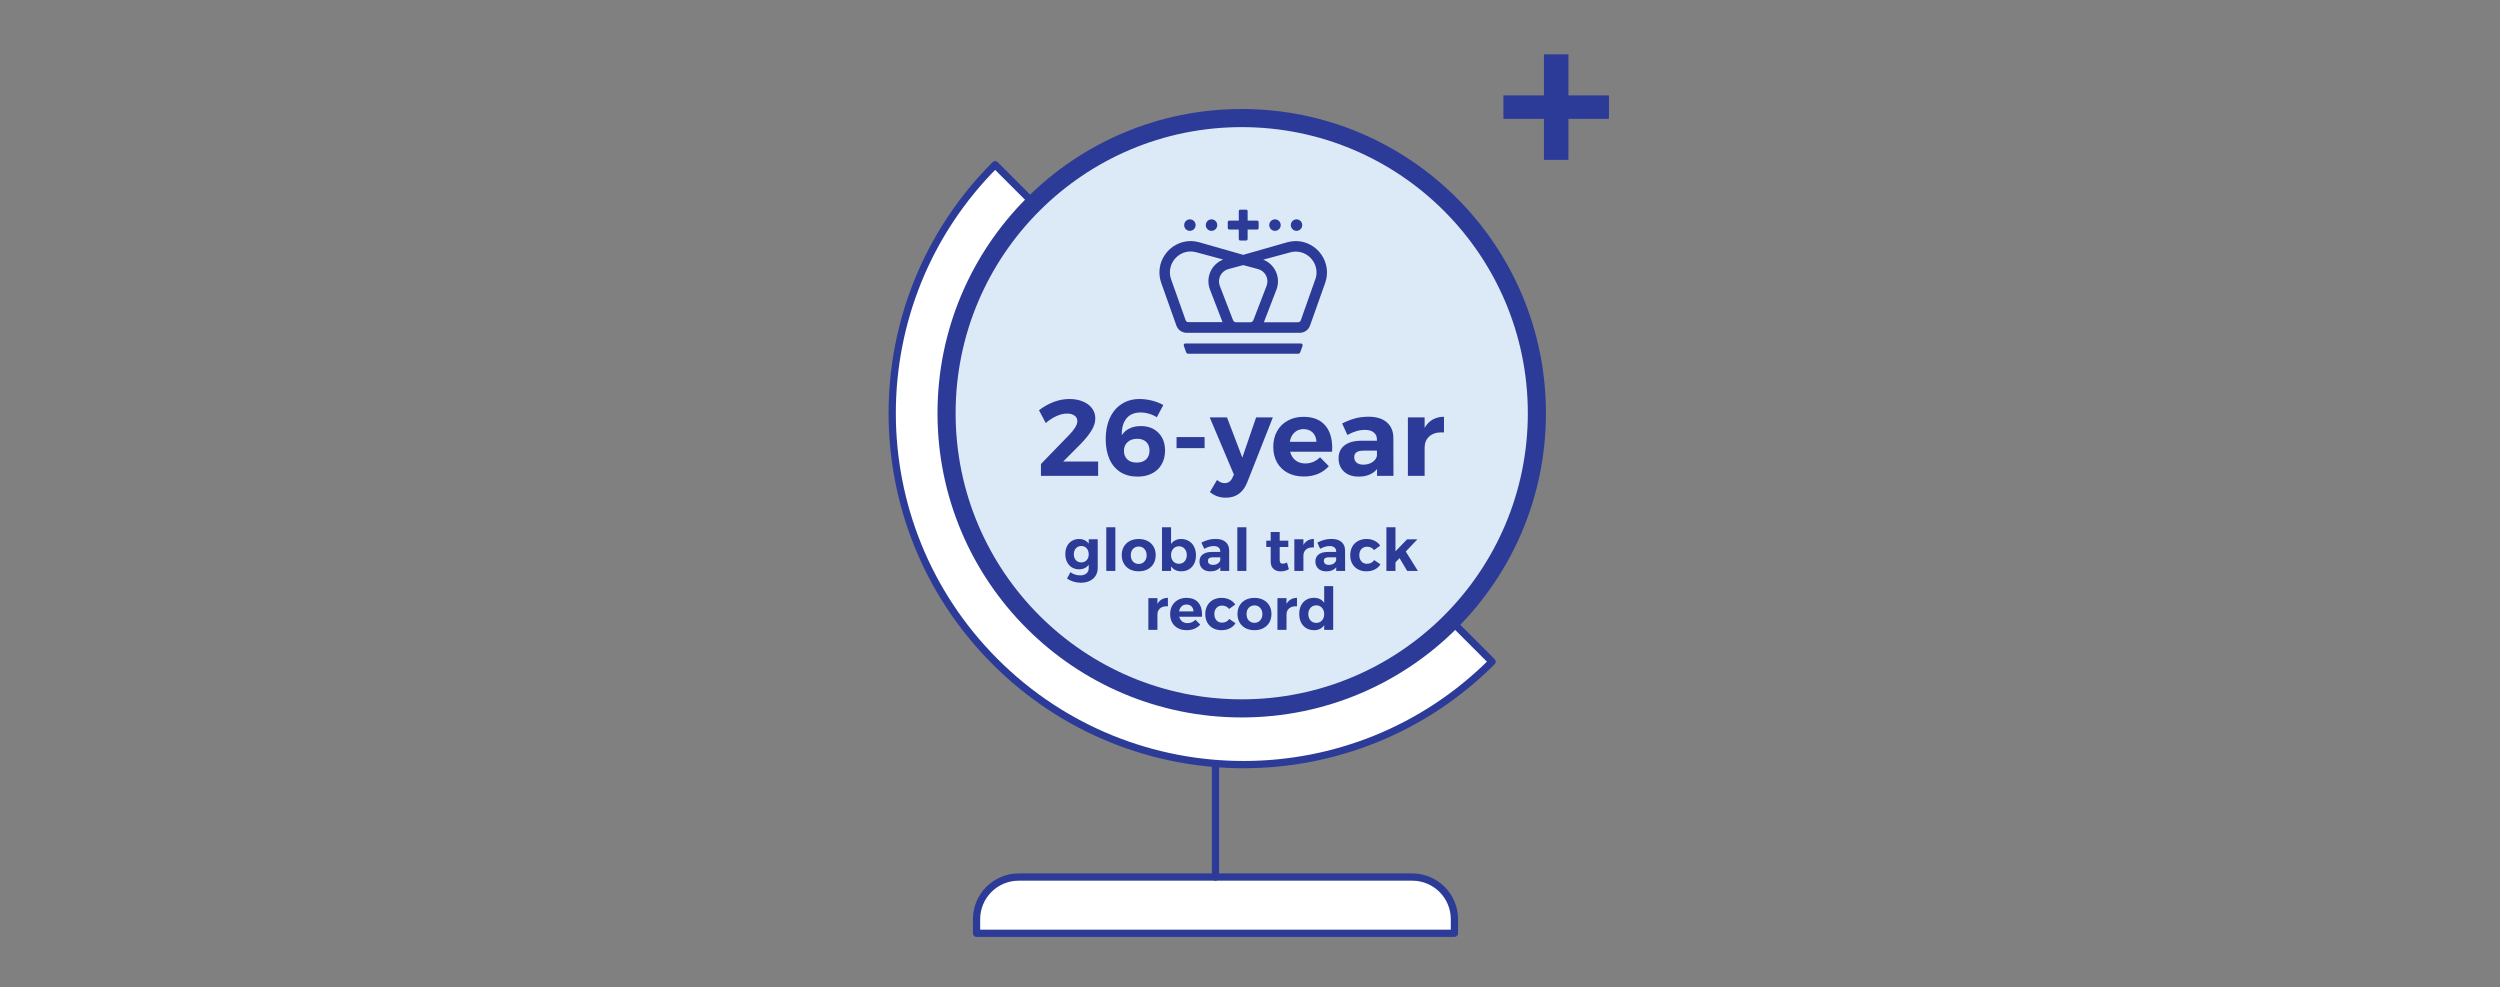
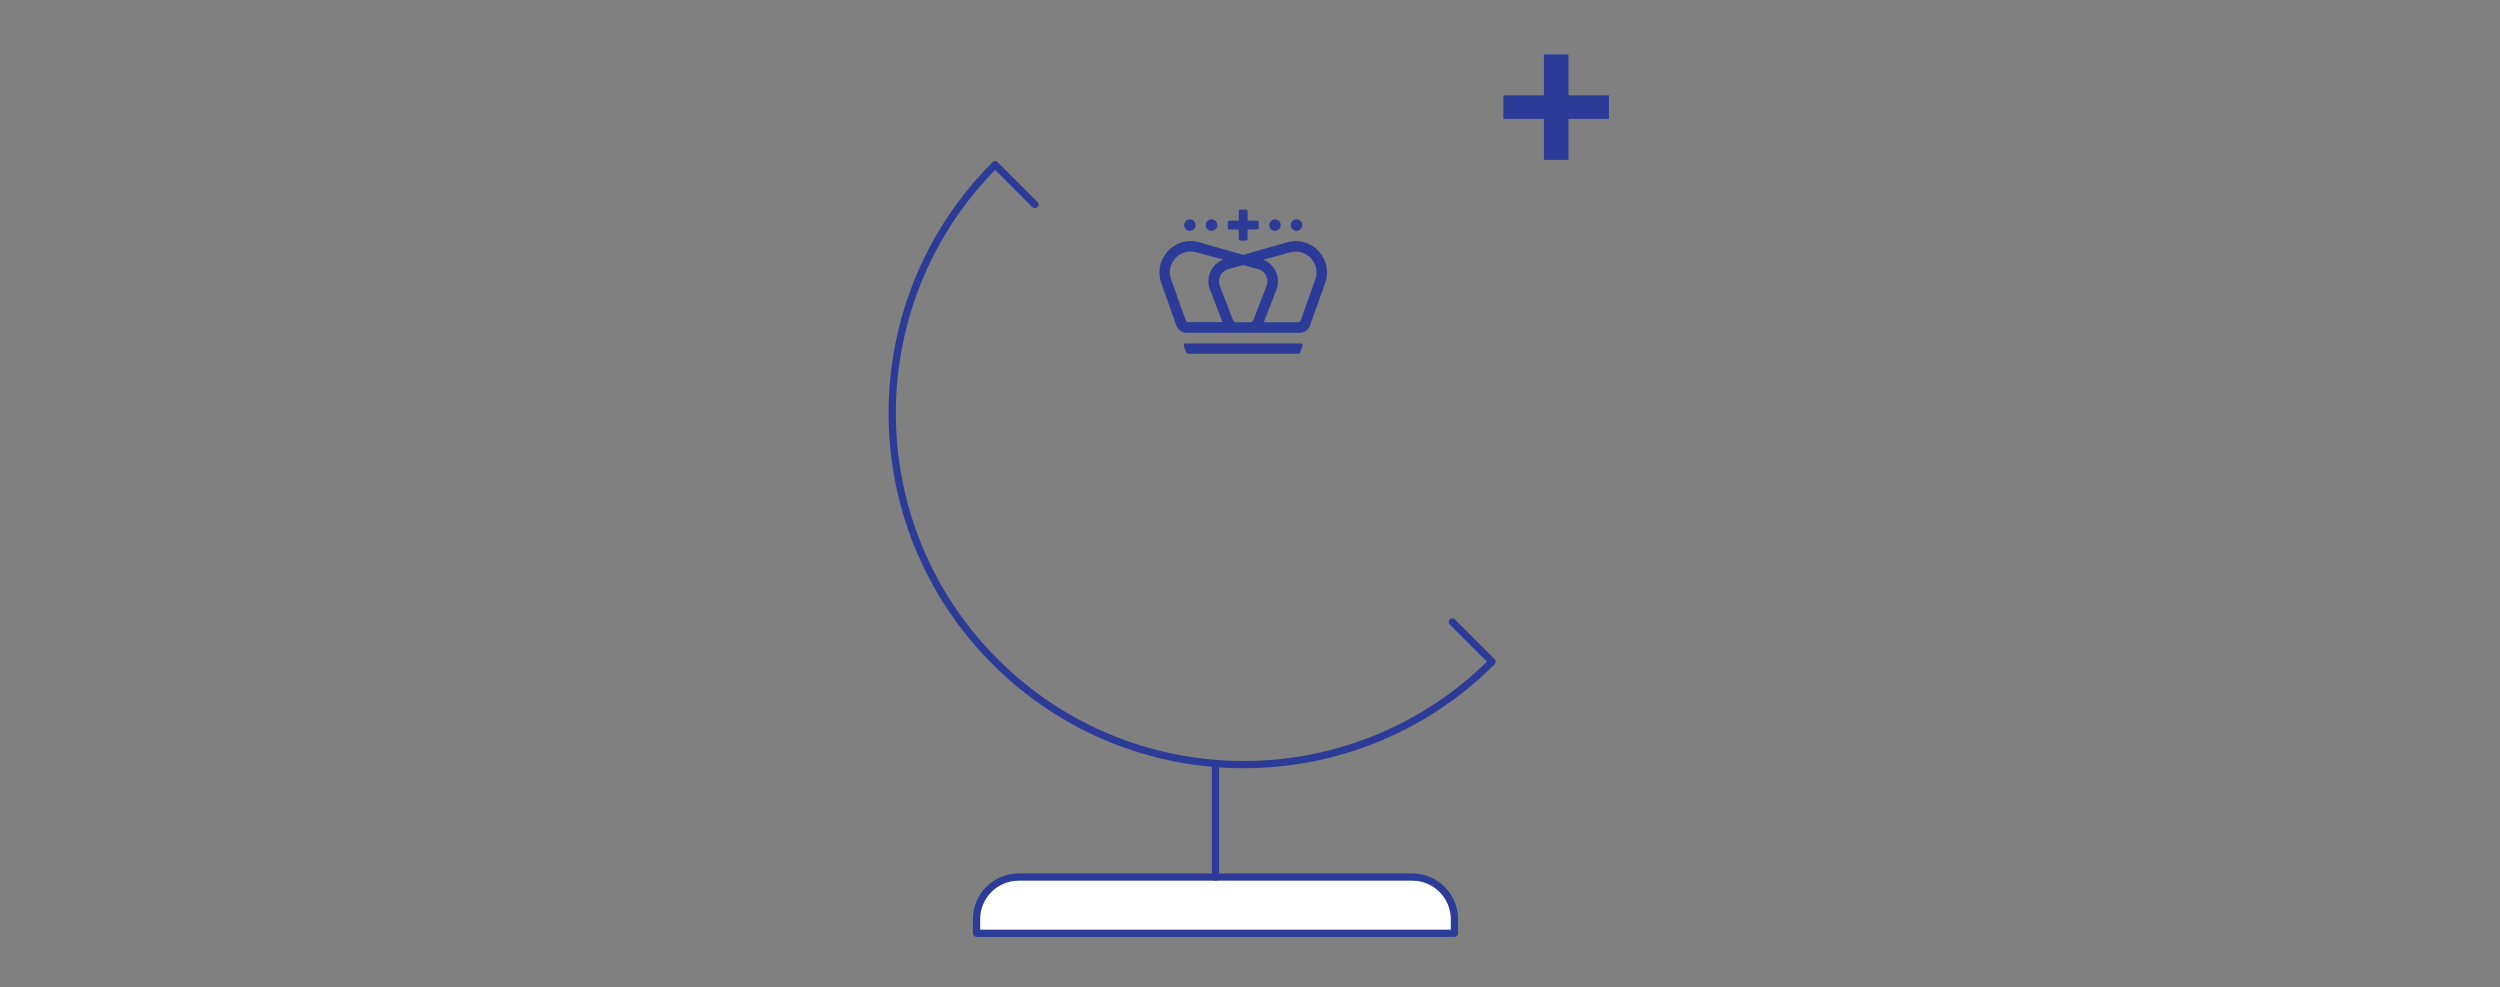
<svg xmlns="http://www.w3.org/2000/svg" width="552" height="218" viewBox="0 0 552 218" fill="none">
  <rect x="0" y="0" width="552" height="218" fill="#808080" stroke="none" />
  <path d="M224.931 193.654H311.827C316.969 193.654 321.137 197.823 321.137 202.965V206.068H215.62V202.965C215.62 197.823 219.789 193.654 224.931 193.654Z" fill="white" stroke="#2C3B97" stroke-width="1.6" stroke-miterlimit="10" stroke-linecap="round" stroke-linejoin="round" />
  <path d="M268.379 168.825L268.38 193.654" stroke="#2C3B97" stroke-width="1.6" stroke-miterlimit="10" stroke-linecap="round" stroke-linejoin="round" />
-   <path d="M228.502 45.155L219.725 36.377C189.425 66.677 189.425 115.802 219.725 146.101C250.024 176.4 299.148 176.4 329.447 146.101L320.67 137.323" fill="white" />
  <path d="M228.502 45.155L219.725 36.377C189.425 66.677 189.425 115.802 219.725 146.101C250.024 176.4 299.148 176.4 329.447 146.101L320.67 137.323" stroke="#2C3B97" stroke-width="1.6" stroke-miterlimit="10" stroke-linecap="round" stroke-linejoin="round" />
-   <path d="M274.172 156.413C310.166 156.413 339.344 127.234 339.344 91.24C339.344 55.247 310.166 26.068 274.172 26.068C238.179 26.068 209 55.247 209 91.24C209 127.234 238.178 156.413 274.172 156.413Z" fill="#DCE9F7" stroke="#2C3B97" stroke-width="4" stroke-miterlimit="10" stroke-linecap="round" stroke-linejoin="round" />
  <path d="M271.409 50.678H273.518V52.781C273.518 52.867 273.552 52.949 273.612 53.009C273.673 53.07 273.754 53.104 273.84 53.104H275.156C275.24 53.103 275.322 53.069 275.381 53.009C275.441 52.948 275.475 52.866 275.475 52.781V50.678H277.588C277.673 50.678 277.755 50.643 277.814 50.583C277.874 50.522 277.908 50.44 277.908 50.355V49.037C277.908 48.952 277.874 48.87 277.814 48.81C277.754 48.75 277.673 48.716 277.588 48.716H275.48V46.611C275.48 46.526 275.446 46.444 275.386 46.384C275.327 46.323 275.245 46.289 275.161 46.288H273.845C273.759 46.288 273.678 46.322 273.617 46.383C273.557 46.443 273.523 46.526 273.523 46.611V48.716H271.409C271.325 48.716 271.243 48.75 271.184 48.81C271.124 48.87 271.09 48.952 271.09 49.037V50.355C271.09 50.44 271.124 50.522 271.183 50.583C271.243 50.643 271.324 50.678 271.409 50.678ZM281.521 50.977C281.772 50.976 282.016 50.9 282.224 50.76C282.432 50.62 282.594 50.42 282.69 50.188C282.785 49.955 282.81 49.699 282.761 49.452C282.712 49.205 282.592 48.978 282.415 48.8C282.238 48.621 282.012 48.5 281.767 48.45C281.521 48.401 281.266 48.425 281.035 48.521C280.803 48.616 280.604 48.779 280.464 48.987C280.324 49.196 280.249 49.442 280.247 49.694C280.247 49.862 280.279 50.029 280.343 50.185C280.407 50.341 280.5 50.482 280.619 50.602C280.737 50.721 280.878 50.815 281.033 50.88C281.188 50.944 281.354 50.977 281.521 50.977ZM262.729 50.977C262.98 50.977 263.225 50.902 263.434 50.762C263.642 50.622 263.805 50.422 263.901 50.189C263.997 49.956 264.022 49.7 263.973 49.452C263.924 49.205 263.803 48.977 263.626 48.799C263.448 48.62 263.222 48.499 262.976 48.45C262.73 48.401 262.475 48.426 262.243 48.522C262.011 48.619 261.813 48.782 261.673 48.992C261.534 49.202 261.459 49.449 261.459 49.701C261.459 50.039 261.593 50.364 261.831 50.603C262.069 50.843 262.392 50.977 262.729 50.977ZM267.503 50.977C267.754 50.977 268 50.902 268.209 50.762C268.417 50.622 268.58 50.422 268.676 50.189C268.772 49.956 268.797 49.7 268.748 49.452C268.699 49.205 268.578 48.977 268.401 48.799C268.223 48.62 267.997 48.499 267.751 48.45C267.505 48.401 267.25 48.426 267.018 48.522C266.786 48.619 266.588 48.782 266.448 48.992C266.309 49.202 266.234 49.449 266.234 49.701C266.234 50.039 266.368 50.364 266.606 50.603C266.844 50.843 267.167 50.977 267.503 50.977ZM286.279 50.977C286.592 50.973 286.892 50.854 287.123 50.641C287.353 50.429 287.497 50.138 287.528 49.825C287.558 49.512 287.473 49.199 287.288 48.946C287.102 48.693 286.831 48.517 286.525 48.452C286.339 48.415 286.148 48.42 285.965 48.465C285.782 48.511 285.611 48.597 285.464 48.716C285.262 48.884 285.116 49.11 285.047 49.364C284.978 49.619 284.989 49.888 285.078 50.136C285.167 50.383 285.331 50.597 285.546 50.748C285.761 50.899 286.017 50.978 286.279 50.977ZM287.185 75.832H261.742C261.681 75.827 261.62 75.838 261.564 75.864C261.509 75.889 261.461 75.928 261.425 75.978C261.389 76.028 261.366 76.086 261.359 76.147C261.351 76.207 261.36 76.269 261.383 76.326L261.874 77.723C262.034 78.135 262.233 78.113 262.611 78.105H286.385C286.758 78.105 286.957 78.135 287.121 77.723L287.612 76.326C287.693 76.079 287.489 75.832 287.178 75.832H287.185ZM291.737 56.189C291.104 55.279 290.263 54.536 289.285 54.02C288.308 53.505 287.221 53.233 286.117 53.227C285.501 53.229 284.888 53.312 284.293 53.474L274.5 56.27L264.705 53.472C264.111 53.31 263.499 53.227 262.883 53.225C261.779 53.231 260.692 53.502 259.714 54.018C258.735 54.533 257.894 55.277 257.261 56.186C256.621 57.091 256.209 58.139 256.061 59.24C255.913 60.341 256.035 61.461 256.414 62.504L259.743 71.882C259.911 72.35 260.218 72.756 260.623 73.043C261.028 73.33 261.511 73.484 262.007 73.486H286.991C287.487 73.485 287.97 73.33 288.375 73.043C288.78 72.756 289.087 72.35 289.255 71.882L292.586 62.504C292.966 61.461 293.087 60.34 292.939 59.239C292.791 58.139 292.378 57.091 291.737 56.186V56.189ZM262.375 71.126C262.248 71.127 262.123 71.088 262.019 71.016C261.914 70.943 261.835 70.839 261.791 70.719L258.587 61.694C258.335 61.002 258.254 60.258 258.352 59.527C258.449 58.797 258.722 58.1 259.147 57.499C259.565 56.895 260.122 56.4 260.771 56.056C261.419 55.712 262.14 55.53 262.873 55.525C263.288 55.526 263.701 55.581 264.101 55.69L270.081 57.304C269.456 57.547 268.885 57.91 268.399 58.375C267.914 58.839 267.525 59.395 267.254 60.011C266.983 60.627 266.835 61.291 266.819 61.964C266.804 62.637 266.92 63.307 267.162 63.935L269.936 71.129L262.375 71.126ZM276.756 70.67C276.701 70.814 276.603 70.938 276.477 71.026C276.35 71.114 276.201 71.162 276.047 71.163H272.951C272.797 71.162 272.648 71.115 272.521 71.027C272.395 70.939 272.299 70.814 272.244 70.67L269.335 63.123C269.195 62.758 269.133 62.367 269.153 61.976C269.173 61.585 269.274 61.203 269.45 60.854C269.627 60.505 269.874 60.197 270.177 59.95C270.479 59.703 270.829 59.523 271.206 59.422L274.5 58.533L277.792 59.417C278.169 59.518 278.519 59.698 278.822 59.945C279.124 60.191 279.372 60.499 279.548 60.849C279.724 61.198 279.825 61.58 279.845 61.971C279.864 62.362 279.801 62.753 279.66 63.118L276.756 70.67ZM290.401 61.722L287.21 70.739C287.165 70.86 287.086 70.965 286.981 71.039C286.876 71.113 286.751 71.153 286.623 71.153H279.064L281.833 63.96C282.075 63.333 282.192 62.663 282.176 61.991C282.161 61.318 282.014 60.655 281.743 60.039C281.473 59.424 281.084 58.868 280.6 58.403C280.116 57.939 279.546 57.574 278.922 57.331L284.902 55.718C285.302 55.609 285.715 55.553 286.129 55.552C286.862 55.558 287.583 55.74 288.231 56.083C288.879 56.427 289.435 56.922 289.854 57.526C290.279 58.127 290.553 58.823 290.65 59.554C290.748 60.285 290.666 61.029 290.413 61.722H290.401Z" fill="#2C3B97" />
-   <path d="M242.466 101.9V105.068H229.842V102.452L236.058 96.044C236.618 95.484 237.058 94.94 237.378 94.412C237.714 93.868 237.882 93.396 237.882 92.996C237.882 92.468 237.674 92.06 237.258 91.772C236.858 91.468 236.298 91.316 235.578 91.316C234.858 91.316 234.09 91.5 233.274 91.868C232.458 92.236 231.666 92.748 230.898 93.404L229.41 90.572C231.618 88.924 233.858 88.1 236.13 88.1C237.25 88.1 238.242 88.284 239.106 88.652C239.97 89.004 240.642 89.508 241.122 90.164C241.602 90.804 241.842 91.556 241.842 92.42C241.842 93.268 241.562 94.148 241.002 95.06C240.442 95.972 239.65 96.956 238.626 98.012L234.762 101.9H242.466ZM255.418 92.132C254.922 91.796 254.362 91.54 253.738 91.364C253.13 91.172 252.506 91.076 251.866 91.076C250.458 91.076 249.402 91.524 248.698 92.42C247.994 93.3 247.658 94.524 247.69 96.092C248.122 95.436 248.69 94.94 249.394 94.604C250.098 94.252 250.922 94.076 251.866 94.076C253.514 94.076 254.818 94.572 255.778 95.564C256.754 96.54 257.242 97.852 257.242 99.5C257.242 100.668 256.986 101.684 256.474 102.548C255.978 103.412 255.274 104.076 254.362 104.54C253.45 105.004 252.386 105.236 251.17 105.236C249.714 105.236 248.458 104.908 247.402 104.252C246.346 103.58 245.538 102.628 244.978 101.396C244.418 100.148 244.138 98.668 244.138 96.956C244.138 95.18 244.442 93.628 245.05 92.3C245.674 90.956 246.546 89.924 247.666 89.204C248.802 88.468 250.122 88.1 251.626 88.1C252.522 88.1 253.442 88.22 254.386 88.46C255.346 88.7 256.17 89.028 256.858 89.444L255.418 92.132ZM251.098 96.884C250.186 96.884 249.466 97.14 248.938 97.652C248.41 98.148 248.154 98.78 248.17 99.548C248.154 100.268 248.386 100.884 248.866 101.396C249.362 101.892 250.074 102.14 251.002 102.14C251.866 102.14 252.546 101.908 253.042 101.444C253.554 100.98 253.81 100.324 253.81 99.476C253.81 98.676 253.57 98.044 253.09 97.58C252.61 97.116 251.946 96.884 251.098 96.884ZM259.782 96.5H265.974V98.948H259.782V96.5ZM275.384 106.508C274.488 108.764 272.912 109.892 270.656 109.892C269.968 109.892 269.344 109.788 268.784 109.58C268.224 109.388 267.68 109.076 267.152 108.644L268.712 105.98C269.272 106.444 269.832 106.676 270.392 106.676C271.176 106.676 271.744 106.292 272.096 105.524L272.456 104.804L267.104 92.156H270.92L274.304 101.036L277.352 92.156H281.048L275.384 106.508ZM287.789 92.036C289.869 92.036 291.445 92.636 292.517 93.836C293.605 95.036 294.149 96.708 294.149 98.852C294.149 99.236 294.141 99.532 294.125 99.74H284.861C285.069 100.556 285.469 101.196 286.061 101.66C286.653 102.108 287.365 102.332 288.197 102.332C288.805 102.332 289.389 102.22 289.949 101.996C290.509 101.756 291.013 101.412 291.461 100.964L293.405 102.932C292.749 103.668 291.949 104.236 291.005 104.636C290.077 105.02 289.037 105.212 287.885 105.212C286.525 105.212 285.333 104.94 284.309 104.396C283.301 103.852 282.517 103.084 281.957 102.092C281.413 101.1 281.141 99.956 281.141 98.66C281.141 97.348 281.421 96.196 281.981 95.204C282.541 94.196 283.325 93.42 284.333 92.876C285.341 92.316 286.493 92.036 287.789 92.036ZM290.669 97.556C290.637 96.708 290.365 96.028 289.853 95.516C289.341 95.004 288.661 94.748 287.813 94.748C287.013 94.748 286.341 95.004 285.797 95.516C285.269 96.012 284.933 96.692 284.789 97.556H290.669ZM304.053 105.068V103.556C303.621 104.1 303.061 104.516 302.373 104.804C301.685 105.092 300.893 105.236 299.997 105.236C298.637 105.236 297.557 104.868 296.757 104.132C295.957 103.38 295.557 102.404 295.557 101.204C295.557 99.988 295.981 99.044 296.829 98.372C297.693 97.684 298.909 97.332 300.477 97.316H304.029V97.076C304.029 96.388 303.797 95.86 303.333 95.492C302.885 95.108 302.221 94.916 301.341 94.916C300.141 94.916 298.861 95.292 297.501 96.044L296.349 93.5C297.373 92.988 298.333 92.612 299.229 92.372C300.125 92.132 301.109 92.012 302.181 92.012C303.909 92.012 305.245 92.42 306.189 93.236C307.149 94.052 307.637 95.188 307.653 96.644L307.677 105.068H304.053ZM301.029 102.596C301.797 102.596 302.461 102.412 303.021 102.044C303.581 101.676 303.917 101.212 304.029 100.652V99.5H301.125C300.405 99.5 299.869 99.62 299.517 99.86C299.181 100.084 299.013 100.452 299.013 100.964C299.013 101.46 299.189 101.86 299.541 102.164C299.909 102.452 300.405 102.596 301.029 102.596ZM314.558 94.484C315.006 93.684 315.59 93.076 316.31 92.66C317.03 92.244 317.87 92.028 318.83 92.012V95.492C318.702 95.476 318.51 95.468 318.254 95.468C317.118 95.468 316.214 95.78 315.542 96.404C314.886 97.012 314.558 97.828 314.558 98.852V105.068H310.862V92.156H314.558V94.484Z" fill="#2C3B97" />
-   <path d="M242.374 119.074V125.418C242.374 126.077 242.218 126.649 241.906 127.134C241.594 127.628 241.157 128.005 240.593 128.265C240.03 128.534 239.38 128.668 238.643 128.668C238.071 128.668 237.525 128.586 237.005 128.421C236.494 128.256 236.026 128.031 235.601 127.745L236.342 126.341C237.001 126.809 237.725 127.043 238.513 127.043C239.085 127.043 239.54 126.9 239.878 126.614C240.216 126.337 240.385 125.96 240.385 125.483V124.69C240.151 125.019 239.857 125.271 239.501 125.444C239.146 125.617 238.739 125.704 238.279 125.704C237.681 125.704 237.148 125.565 236.68 125.288C236.221 125.002 235.861 124.603 235.601 124.092C235.35 123.581 235.224 122.991 235.224 122.324C235.224 121.665 235.35 121.089 235.601 120.595C235.861 120.092 236.221 119.702 236.68 119.425C237.148 119.148 237.681 119.009 238.279 119.009C238.73 119.009 239.133 119.1 239.488 119.282C239.844 119.455 240.143 119.702 240.385 120.023V119.074H242.374ZM238.747 124.183C239.233 124.183 239.627 124.018 239.93 123.689C240.234 123.351 240.385 122.913 240.385 122.376C240.385 121.839 240.234 121.401 239.93 121.063C239.627 120.725 239.233 120.556 238.747 120.556C238.262 120.556 237.868 120.725 237.564 121.063C237.261 121.401 237.105 121.839 237.096 122.376C237.105 122.913 237.257 123.351 237.551 123.689C237.855 124.018 238.253 124.183 238.747 124.183ZM244.266 116.422H246.268V126.068H244.266V116.422ZM251.435 119.009C252.172 119.009 252.822 119.156 253.385 119.451C253.957 119.746 254.399 120.162 254.711 120.699C255.023 121.236 255.179 121.86 255.179 122.571C255.179 123.273 255.023 123.897 254.711 124.443C254.399 124.98 253.957 125.401 253.385 125.704C252.822 125.999 252.172 126.146 251.435 126.146C250.69 126.146 250.031 125.999 249.459 125.704C248.896 125.401 248.458 124.98 248.146 124.443C247.834 123.897 247.678 123.273 247.678 122.571C247.678 121.86 247.834 121.236 248.146 120.699C248.458 120.162 248.896 119.746 249.459 119.451C250.031 119.156 250.69 119.009 251.435 119.009ZM251.435 120.673C250.915 120.673 250.491 120.851 250.161 121.206C249.841 121.561 249.68 122.025 249.68 122.597C249.68 123.169 249.841 123.633 250.161 123.988C250.491 124.343 250.915 124.521 251.435 124.521C251.947 124.521 252.363 124.343 252.683 123.988C253.013 123.633 253.177 123.169 253.177 122.597C253.177 122.025 253.013 121.561 252.683 121.206C252.363 120.851 251.947 120.673 251.435 120.673ZM260.78 119.009C261.43 119.009 262.002 119.161 262.496 119.464C262.999 119.759 263.384 120.179 263.653 120.725C263.93 121.271 264.069 121.899 264.069 122.61C264.069 123.312 263.935 123.932 263.666 124.469C263.397 124.998 263.016 125.409 262.522 125.704C262.037 125.999 261.469 126.146 260.819 126.146C260.334 126.146 259.9 126.055 259.519 125.873C259.146 125.682 258.83 125.409 258.57 125.054V126.068H256.568V116.422H258.57V120.101C258.821 119.746 259.133 119.477 259.506 119.295C259.887 119.104 260.312 119.009 260.78 119.009ZM260.312 124.482C260.823 124.482 261.239 124.304 261.56 123.949C261.881 123.585 262.041 123.117 262.041 122.545C262.041 121.982 261.881 121.522 261.56 121.167C261.239 120.803 260.823 120.621 260.312 120.621C259.801 120.621 259.38 120.803 259.051 121.167C258.73 121.522 258.57 121.982 258.57 122.545C258.57 123.126 258.73 123.594 259.051 123.949C259.38 124.304 259.801 124.482 260.312 124.482ZM269.446 126.068V125.249C269.212 125.544 268.908 125.769 268.536 125.925C268.163 126.081 267.734 126.159 267.249 126.159C266.512 126.159 265.927 125.96 265.494 125.561C265.06 125.154 264.844 124.625 264.844 123.975C264.844 123.316 265.073 122.805 265.533 122.441C266.001 122.068 266.659 121.878 267.509 121.869H269.433V121.739C269.433 121.366 269.307 121.08 269.056 120.881C268.813 120.673 268.453 120.569 267.977 120.569C267.327 120.569 266.633 120.773 265.897 121.18L265.273 119.802C265.827 119.525 266.347 119.321 266.833 119.191C267.318 119.061 267.851 118.996 268.432 118.996C269.368 118.996 270.091 119.217 270.603 119.659C271.123 120.101 271.387 120.716 271.396 121.505L271.409 126.068H269.446ZM267.808 124.729C268.224 124.729 268.583 124.629 268.887 124.43C269.19 124.231 269.372 123.979 269.433 123.676V123.052H267.86C267.47 123.052 267.179 123.117 266.989 123.247C266.807 123.368 266.716 123.568 266.716 123.845C266.716 124.114 266.811 124.33 267.002 124.495C267.201 124.651 267.47 124.729 267.808 124.729ZM273.199 116.422H275.201V126.068H273.199V116.422ZM284.585 125.678C284.325 125.834 284.035 125.955 283.714 126.042C283.402 126.12 283.086 126.159 282.765 126.159C282.115 126.159 281.586 125.973 281.179 125.6C280.772 125.227 280.568 124.694 280.568 124.001V120.764H279.593V119.386H280.568V117.462H282.557V119.386H284.455V120.777H282.557V123.663C282.557 124.2 282.769 124.469 283.194 124.469C283.489 124.469 283.814 124.382 284.169 124.209L284.585 125.678ZM287.793 120.335C288.036 119.902 288.352 119.572 288.742 119.347C289.132 119.122 289.587 119.005 290.107 118.996V120.881C290.038 120.872 289.934 120.868 289.795 120.868C289.18 120.868 288.69 121.037 288.326 121.375C287.971 121.704 287.793 122.146 287.793 122.701V126.068H285.791V119.074H287.793V120.335ZM295.039 126.068V125.249C294.805 125.544 294.502 125.769 294.129 125.925C293.757 126.081 293.328 126.159 292.842 126.159C292.106 126.159 291.521 125.96 291.087 125.561C290.654 125.154 290.437 124.625 290.437 123.975C290.437 123.316 290.667 122.805 291.126 122.441C291.594 122.068 292.253 121.878 293.102 121.869H295.026V121.739C295.026 121.366 294.901 121.08 294.649 120.881C294.407 120.673 294.047 120.569 293.57 120.569C292.92 120.569 292.227 120.773 291.49 121.18L290.866 119.802C291.421 119.525 291.941 119.321 292.426 119.191C292.912 119.061 293.445 118.996 294.025 118.996C294.961 118.996 295.685 119.217 296.196 119.659C296.716 120.101 296.981 120.716 296.989 121.505L297.002 126.068H295.039ZM293.401 124.729C293.817 124.729 294.177 124.629 294.48 124.43C294.784 124.231 294.966 123.979 295.026 123.676V123.052H293.453C293.063 123.052 292.773 123.117 292.582 123.247C292.4 123.368 292.309 123.568 292.309 123.845C292.309 124.114 292.405 124.33 292.595 124.495C292.795 124.651 293.063 124.729 293.401 124.729ZM303.395 121.453C302.996 120.959 302.476 120.712 301.835 120.712C301.332 120.712 300.92 120.885 300.6 121.232C300.288 121.57 300.132 122.021 300.132 122.584C300.132 123.147 300.288 123.607 300.6 123.962C300.912 124.309 301.31 124.482 301.796 124.482C302.524 124.482 303.065 124.209 303.421 123.663L304.799 124.599C304.504 125.093 304.088 125.474 303.551 125.743C303.022 126.012 302.402 126.146 301.692 126.146C300.99 126.146 300.37 125.999 299.833 125.704C299.295 125.409 298.875 124.993 298.572 124.456C298.277 123.919 298.13 123.299 298.13 122.597C298.13 121.886 298.277 121.262 298.572 120.725C298.875 120.179 299.295 119.759 299.833 119.464C300.379 119.161 301.007 119.009 301.718 119.009C302.385 119.009 302.979 119.139 303.499 119.399C304.019 119.65 304.435 120.01 304.747 120.478L303.395 121.453ZM310.707 126.068L309.017 123.221L308.12 124.17V126.068H306.118V116.422H308.12V121.726L310.681 119.087H312.956L310.395 121.778L313.073 126.068H310.707ZM255.56 133.335C255.802 132.902 256.119 132.572 256.509 132.347C256.899 132.122 257.354 132.005 257.874 131.996V133.881C257.804 133.872 257.7 133.868 257.562 133.868C256.946 133.868 256.457 134.037 256.093 134.375C255.737 134.704 255.56 135.146 255.56 135.701V139.068H253.558V132.074H255.56V133.335ZM261.969 132.009C263.096 132.009 263.949 132.334 264.53 132.984C265.119 133.634 265.414 134.54 265.414 135.701C265.414 135.909 265.41 136.069 265.401 136.182H260.383C260.496 136.624 260.712 136.971 261.033 137.222C261.354 137.465 261.739 137.586 262.19 137.586C262.519 137.586 262.836 137.525 263.139 137.404C263.442 137.274 263.715 137.088 263.958 136.845L265.011 137.911C264.656 138.31 264.222 138.617 263.711 138.834C263.208 139.042 262.645 139.146 262.021 139.146C261.284 139.146 260.639 138.999 260.084 138.704C259.538 138.409 259.113 137.993 258.81 137.456C258.515 136.919 258.368 136.299 258.368 135.597C258.368 134.886 258.52 134.262 258.823 133.725C259.126 133.179 259.551 132.759 260.097 132.464C260.643 132.161 261.267 132.009 261.969 132.009ZM263.529 134.999C263.512 134.54 263.364 134.171 263.087 133.894C262.81 133.617 262.441 133.478 261.982 133.478C261.549 133.478 261.185 133.617 260.89 133.894C260.604 134.163 260.422 134.531 260.344 134.999H263.529ZM271.39 134.453C270.991 133.959 270.471 133.712 269.83 133.712C269.327 133.712 268.915 133.885 268.595 134.232C268.283 134.57 268.127 135.021 268.127 135.584C268.127 136.147 268.283 136.607 268.595 136.962C268.907 137.309 269.305 137.482 269.791 137.482C270.519 137.482 271.06 137.209 271.416 136.663L272.794 137.599C272.499 138.093 272.083 138.474 271.546 138.743C271.017 139.012 270.397 139.146 269.687 139.146C268.985 139.146 268.365 138.999 267.828 138.704C267.29 138.409 266.87 137.993 266.567 137.456C266.272 136.919 266.125 136.299 266.125 135.597C266.125 134.886 266.272 134.262 266.567 133.725C266.87 133.179 267.29 132.759 267.828 132.464C268.374 132.161 269.002 132.009 269.713 132.009C270.38 132.009 270.974 132.139 271.494 132.399C272.014 132.65 272.43 133.01 272.742 133.478L271.39 134.453ZM276.991 132.009C277.728 132.009 278.378 132.156 278.941 132.451C279.513 132.746 279.955 133.162 280.267 133.699C280.579 134.236 280.735 134.86 280.735 135.571C280.735 136.273 280.579 136.897 280.267 137.443C279.955 137.98 279.513 138.401 278.941 138.704C278.378 138.999 277.728 139.146 276.991 139.146C276.246 139.146 275.587 138.999 275.015 138.704C274.452 138.401 274.014 137.98 273.702 137.443C273.39 136.897 273.234 136.273 273.234 135.571C273.234 134.86 273.39 134.236 273.702 133.699C274.014 133.162 274.452 132.746 275.015 132.451C275.587 132.156 276.246 132.009 276.991 132.009ZM276.991 133.673C276.471 133.673 276.046 133.851 275.717 134.206C275.396 134.561 275.236 135.025 275.236 135.597C275.236 136.169 275.396 136.633 275.717 136.988C276.046 137.343 276.471 137.521 276.991 137.521C277.502 137.521 277.918 137.343 278.239 136.988C278.568 136.633 278.733 136.169 278.733 135.597C278.733 135.025 278.568 134.561 278.239 134.206C277.918 133.851 277.502 133.673 276.991 133.673ZM284.061 133.335C284.303 132.902 284.62 132.572 285.01 132.347C285.4 132.122 285.855 132.005 286.375 131.996V133.881C286.305 133.872 286.201 133.868 286.063 133.868C285.447 133.868 284.958 134.037 284.594 134.375C284.238 134.704 284.061 135.146 284.061 135.701V139.068H282.059V132.074H284.061V133.335ZM294.37 129.422V139.068H292.381V138.041C292.13 138.405 291.818 138.682 291.445 138.873C291.072 139.055 290.648 139.146 290.171 139.146C289.512 139.146 288.932 138.999 288.429 138.704C287.935 138.401 287.549 137.976 287.272 137.43C287.003 136.884 286.869 136.256 286.869 135.545C286.869 134.843 287.003 134.223 287.272 133.686C287.541 133.149 287.922 132.733 288.416 132.438C288.91 132.143 289.478 131.996 290.119 131.996C291.107 131.996 291.861 132.364 292.381 133.101V129.422H294.37ZM290.639 137.534C291.15 137.534 291.566 137.356 291.887 137.001C292.216 136.637 292.381 136.169 292.381 135.597C292.381 135.025 292.216 134.561 291.887 134.206C291.566 133.842 291.15 133.66 290.639 133.66C290.119 133.66 289.694 133.842 289.365 134.206C289.044 134.561 288.88 135.025 288.871 135.597C288.88 136.169 289.044 136.637 289.365 137.001C289.694 137.356 290.119 137.534 290.639 137.534Z" fill="#2C3B97" />
  <path d="M355.257 26.242H346.309V35.305H340.9V26.242H331.952V21.063H340.9V12H346.309V21.063H355.257V26.242Z" fill="#2C3B97" />
</svg>